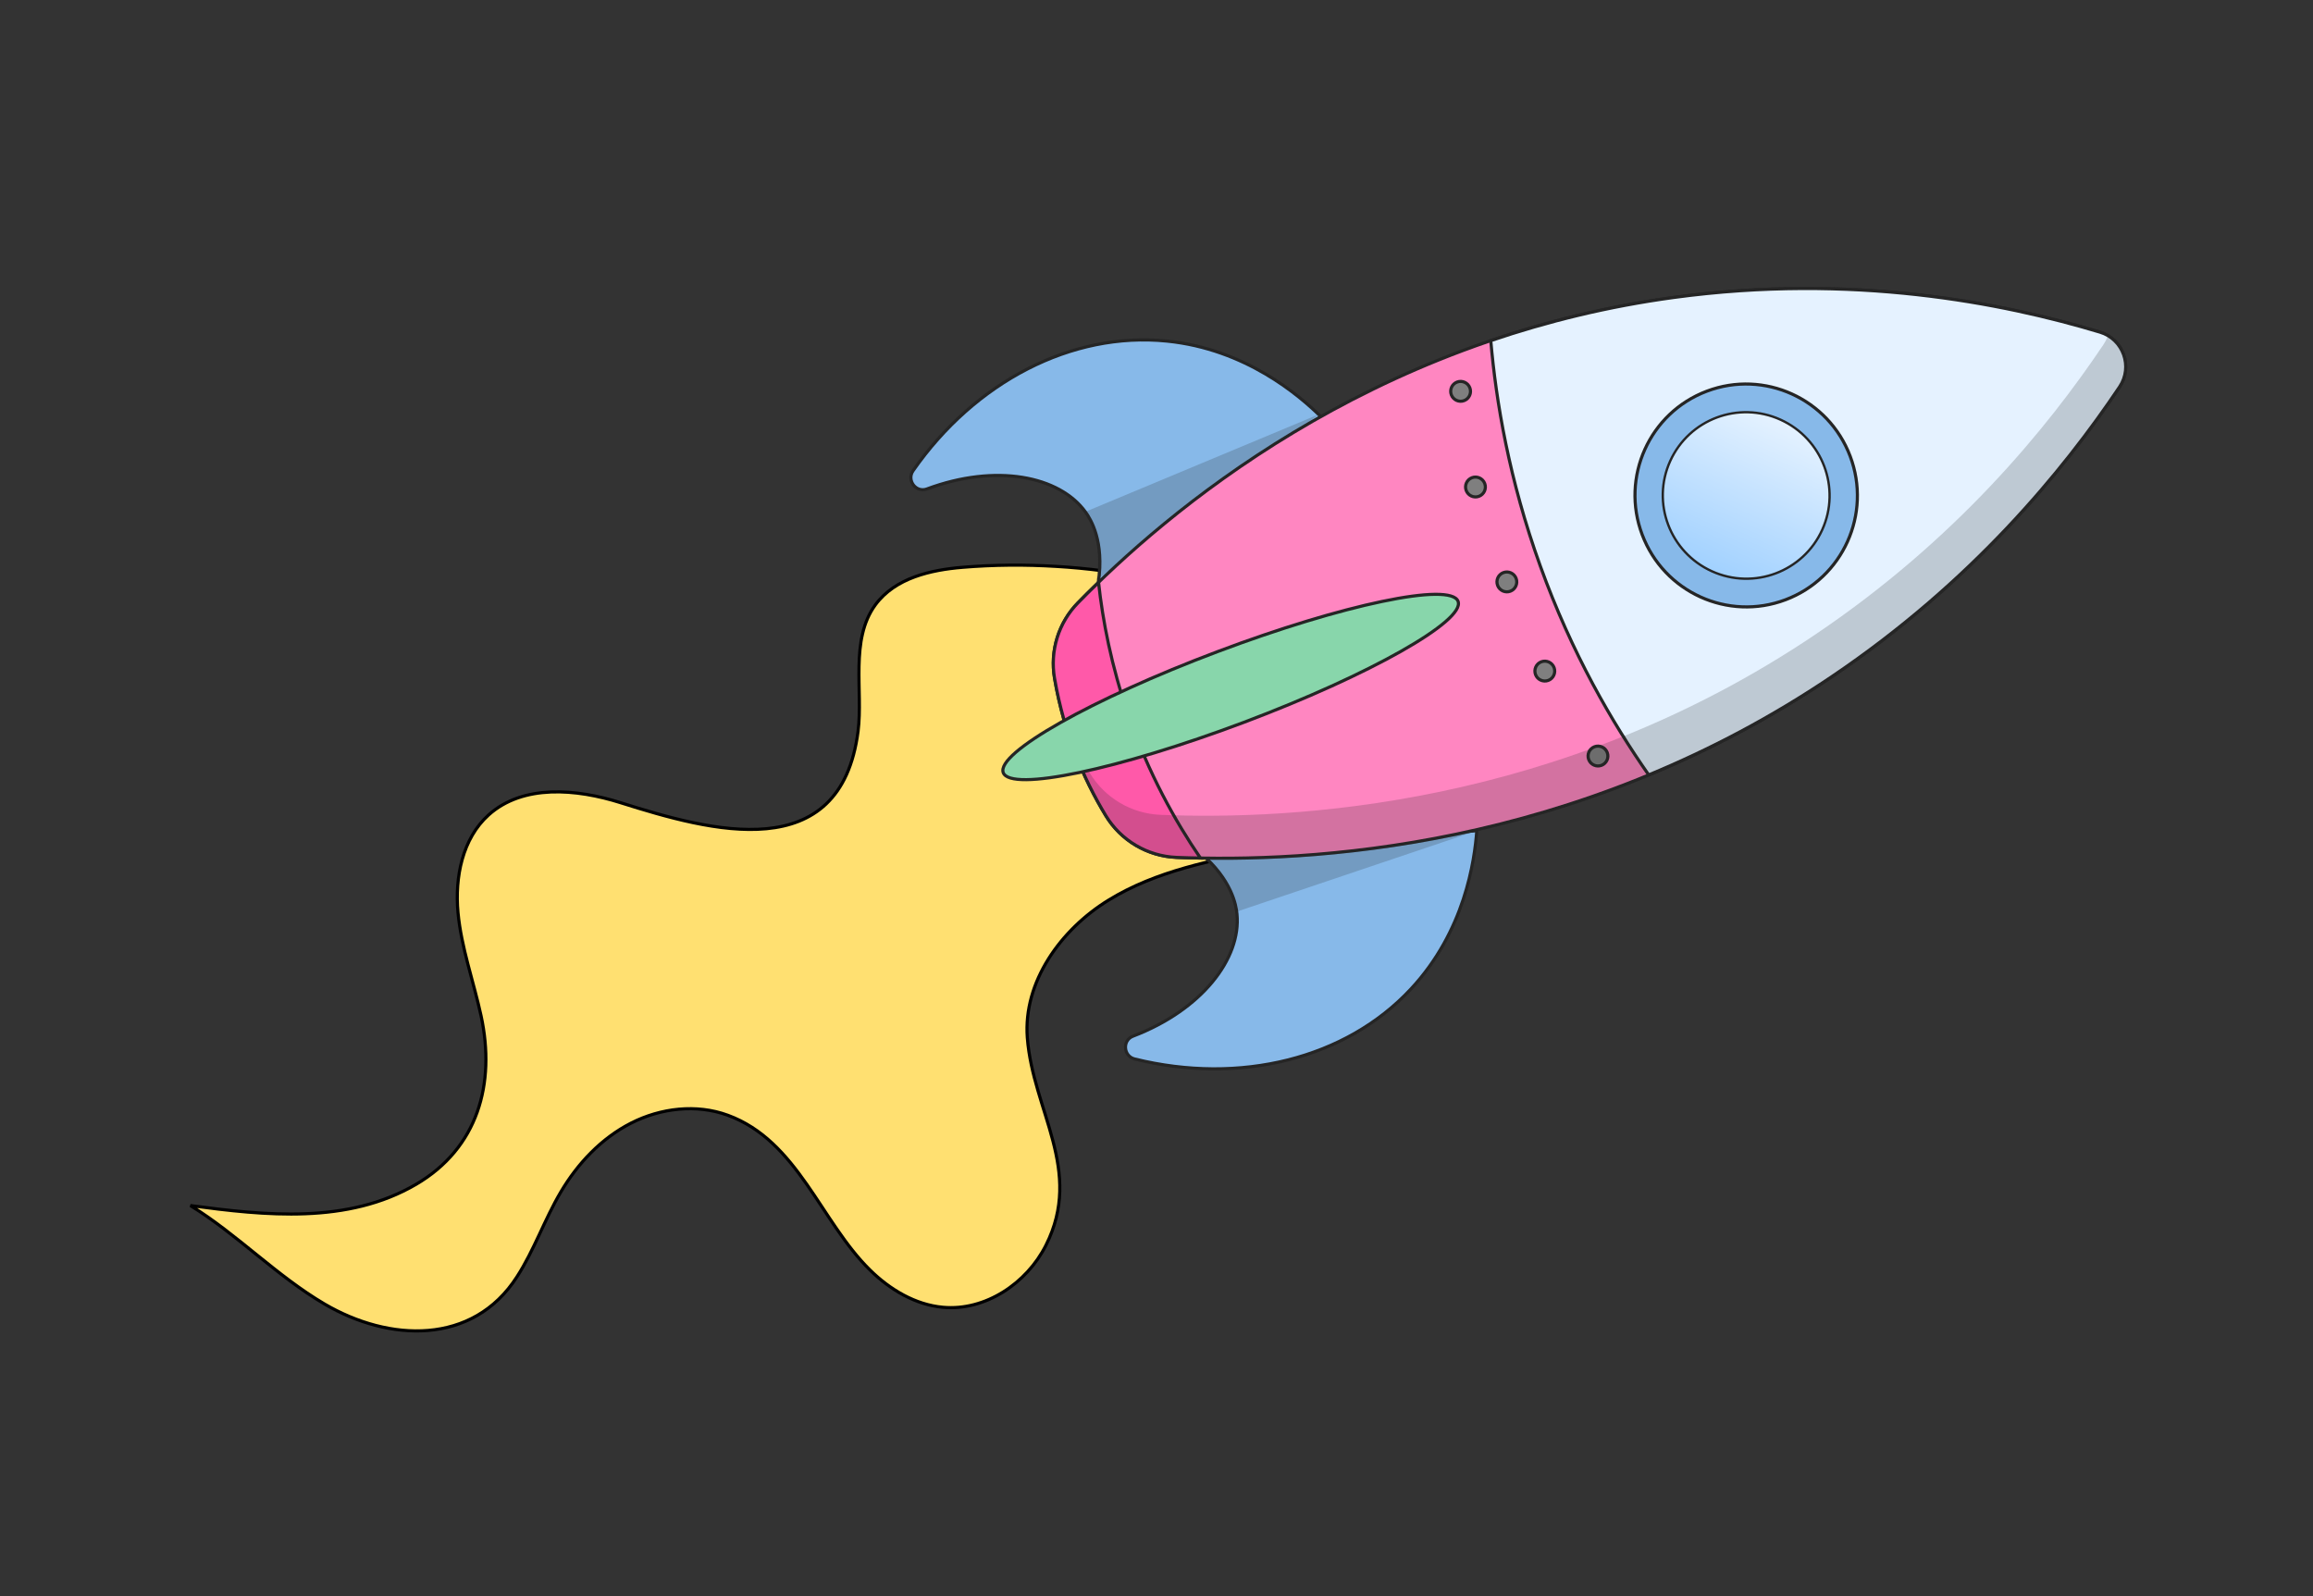
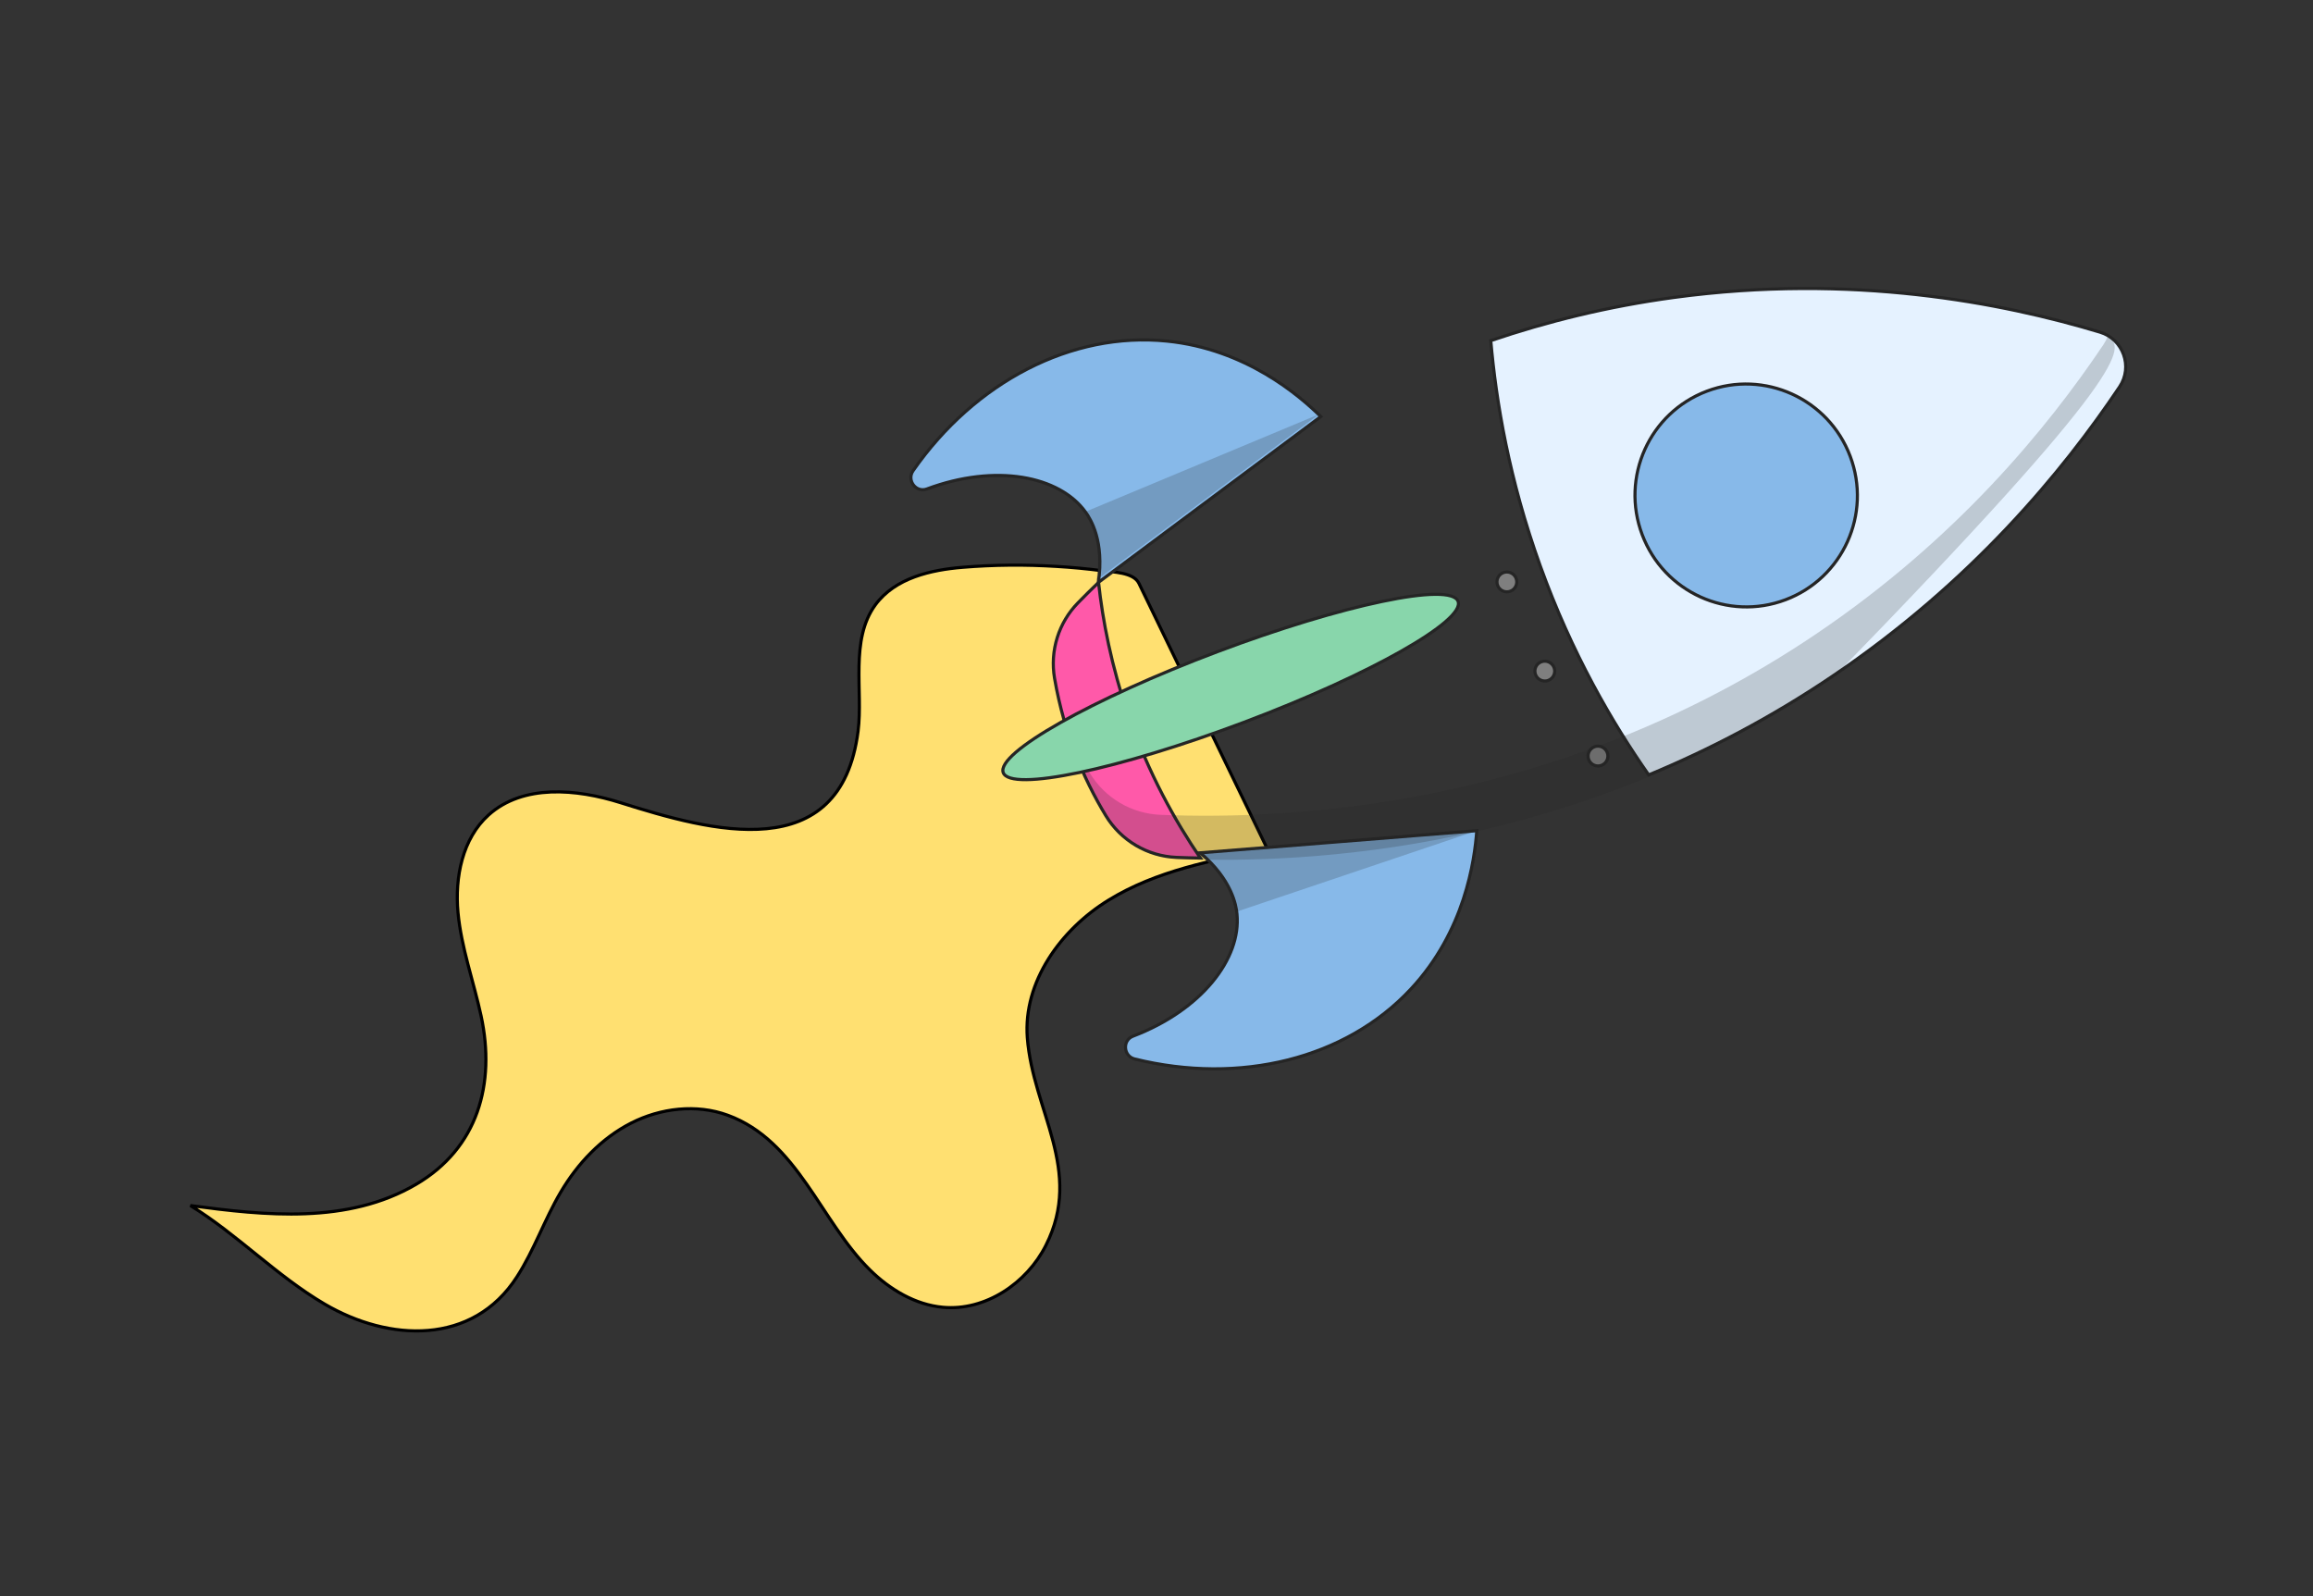
<svg xmlns="http://www.w3.org/2000/svg" viewBox="0 0 739 510" fill="none">
  <rect x="0" y="0" width="739" height="510" fill="#333333" stroke="none" />
  <g clip-path="url(#clip0_5507_15318)">
    <path d="M404.955 271.442C387.391 274.765 369.366 278.236 354.138 287.611C338.909 296.986 326.87 313.698 328.224 331.535C330.023 355 346.248 373.869 334.168 397.866C328.052 410.009 314.803 418.909 301.271 417.667C292.441 416.868 284.349 412.017 278.004 405.792C262.199 390.294 254.856 364.479 232.521 356.309C222.533 352.639 211.068 354.004 201.614 358.829C192.161 363.655 184.549 371.707 179.147 380.878C173.981 389.612 170.674 399.4 165.166 407.929C151.007 429.94 124.269 428.709 103.665 416.607C88.378 407.636 75.913 394.46 60.84 385.168C84.793 388.37 111.034 391.183 132.879 378.417C152.678 366.854 158.387 346.259 153.707 324.571C151.32 313.524 147.37 302.771 146.33 291.535C145.29 280.3 147.717 267.931 156.108 260.374C167.104 250.483 184.164 252.004 198.277 256.457C226.982 265.525 268.576 277.171 274.152 233.619C275.79 220.788 271.48 204.418 279.678 193.244C286.03 184.59 297.488 182.081 307.562 181.247C317.507 180.424 327.504 180.349 337.468 180.959C342.385 181.243 347.292 181.719 352.165 182.344C355.447 182.772 362.108 182.805 363.852 186.319L405.009 271.442L404.955 271.442Z" fill="#FFE071" stroke="black" />
    <path d="M350.92 186.084C352.873 172.927 348.478 165.885 346.833 163.613C338.478 152.009 318.126 148.045 296.143 156.221C292.673 157.529 289.599 153.443 291.728 150.394C311.525 121.985 342.398 105.903 372.807 108.971C397.971 111.497 415.151 126.372 421.998 133.093C398.299 150.759 374.619 168.418 350.92 186.084Z" fill="#87B9E9" stroke="#252525" />
    <path d="M350.295 185.361C352.087 173.264 348.533 166.363 346.665 163.551L421.374 132.371C397.675 150.037 373.994 167.696 350.295 185.361Z" fill="#252525" fill-opacity="0.2" />
    <path d="M383.46 272.468C393.608 281.067 394.95 289.258 395.214 292.05C396.592 306.283 383.913 322.69 361.999 331.048C358.528 332.356 358.913 337.454 362.525 338.34C396.146 346.627 429.956 338.344 450.783 315.976C468.027 297.475 471.123 274.962 471.834 265.394C442.37 267.754 412.924 270.108 383.46 272.468Z" fill="#87B9E9" stroke="#252525" />
    <path d="M383.151 272.584C392.479 280.493 394.361 288.023 394.813 291.369L471.526 265.51C442.061 267.87 412.615 270.224 383.151 272.584Z" fill="#252525" fill-opacity="0.2" />
-     <path d="M670.952 106.122C678.372 108.362 681.522 117.163 677.202 123.596C659.084 150.624 629.872 186.096 585.285 216.165C502.968 271.704 417.584 275.592 375.914 273.916C366.607 273.552 358.118 268.531 353.286 260.552C349.744 254.729 346.195 247.785 343.161 239.731C340.951 233.864 338.511 226.066 336.918 216.658C335.417 207.882 338.198 198.907 344.42 192.568C372.108 164.287 436.789 108.359 534.801 95.033C591.742 87.295 639.659 96.688 670.952 106.122Z" fill="#FF86C1" stroke="#252525" />
    <path d="M526.762 247.574C546.036 239.585 565.749 229.351 585.285 216.166C629.872 186.096 659.084 150.624 677.202 123.597C681.522 117.163 678.372 108.363 670.952 106.123C639.641 96.695 591.742 87.295 534.801 95.033C513.739 97.89 494.256 102.733 476.303 108.83C477.985 128.274 482.164 153.248 492.119 180.832C502.2 208.806 515.184 231.046 526.762 247.574Z" fill="#E5F2FF" stroke="#252525" />
    <path d="M360.483 228.379C355.073 212.752 352.318 198.332 350.981 186.081C348.606 188.37 346.4 190.553 344.427 192.586C338.212 198.943 335.423 207.9 336.924 216.676C338.536 226.077 340.965 233.901 343.168 239.749C346.202 247.803 349.776 254.758 353.293 260.57C358.125 268.549 366.607 273.552 375.921 273.934C378.322 274.028 380.863 274.111 383.532 274.146C375.491 262.382 366.968 247.138 360.465 228.386L360.483 228.379Z" fill="#FF59A9" stroke="#252525" />
    <path d="M524.674 170.816C531.607 189.221 552.106 198.537 570.459 191.623C588.812 184.71 598.07 164.185 591.137 145.78C584.204 127.374 563.705 118.059 545.352 124.972C526.999 131.886 517.741 152.411 524.674 170.816Z" fill="#87B9E9" stroke="#252525" />
-     <path d="M568.868 134.084C555.457 128.012 539.678 133.93 533.623 147.303C527.568 160.676 533.532 176.439 546.942 182.511C560.353 188.583 576.133 182.664 582.188 169.291C588.242 155.918 582.279 140.155 568.868 134.084Z" fill="url(#paint0_linear_5507_15318)" stroke="#252525" stroke-width="0.75" />
    <path d="M478.479 187.031C479.097 188.672 480.924 189.502 482.559 188.886C484.195 188.269 485.02 186.44 484.402 184.8C483.784 183.16 481.957 182.33 480.322 182.946C478.686 183.562 477.861 185.391 478.479 187.031Z" fill="#7F7F7F" stroke="#252525" />
    <path d="M490.602 215.525C491.22 217.166 493.047 217.996 494.683 217.38C496.318 216.764 497.143 214.934 496.525 213.294C495.908 211.654 494.081 210.824 492.445 211.44C490.81 212.056 489.984 213.885 490.602 215.525Z" fill="#7F7F7F" stroke="#252525" />
-     <path d="M468.447 156.709C469.064 158.349 470.891 159.179 472.527 158.563C474.163 157.947 474.988 156.118 474.37 154.478C473.752 152.838 471.925 152.007 470.289 152.623C468.654 153.24 467.829 155.069 468.447 156.709Z" fill="#7F7F7F" stroke="#252525" />
-     <path d="M463.697 126.145C464.315 127.785 466.142 128.615 467.777 127.999C469.413 127.383 470.238 125.554 469.62 123.913C469.002 122.273 467.176 121.443 465.54 122.059C463.904 122.675 463.079 124.504 463.697 126.145Z" fill="#7F7F7F" stroke="#252525" />
    <path d="M507.59 242.666C508.208 244.306 510.034 245.137 511.67 244.52C513.306 243.904 514.131 242.075 513.513 240.435C512.895 238.795 511.068 237.964 509.432 238.58C507.797 239.197 506.972 241.026 507.59 242.666Z" fill="#7F7F7F" stroke="#252525" />
-     <path d="M585.503 216.687C630.09 186.617 659.301 151.145 677.419 124.117C681.286 118.354 679.16 110.728 673.345 107.572C673.04 108.415 672.623 109.237 672.107 110.015C653.989 137.042 624.777 172.514 580.19 202.584C497.873 258.123 412.489 262.011 370.819 260.334C361.512 259.97 353.023 254.95 348.191 246.97C345.694 242.876 343.198 238.177 340.879 232.955C341.703 235.64 342.555 238.066 343.372 240.234C346.405 248.288 349.98 255.243 353.497 261.055C358.328 269.034 366.81 274.037 376.125 274.419C417.787 276.077 503.171 272.189 585.496 216.668L585.503 216.687Z" fill="#252525" fill-opacity="0.2" />
+     <path d="M585.503 216.687C681.286 118.354 679.16 110.728 673.345 107.572C673.04 108.415 672.623 109.237 672.107 110.015C653.989 137.042 624.777 172.514 580.19 202.584C497.873 258.123 412.489 262.011 370.819 260.334C361.512 259.97 353.023 254.95 348.191 246.97C345.694 242.876 343.198 238.177 340.879 232.955C341.703 235.64 342.555 238.066 343.372 240.234C346.405 248.288 349.98 255.243 353.497 261.055C358.328 269.034 366.81 274.037 376.125 274.419C417.787 276.077 503.171 272.189 585.496 216.668L585.503 216.687Z" fill="#252525" fill-opacity="0.2" />
    <path d="M320.535 246.86C322.881 253.089 357.313 245.885 397.442 230.769C437.57 215.653 468.198 198.349 465.852 192.12C463.505 185.891 429.073 193.096 388.945 208.212C348.816 223.328 318.188 240.631 320.535 246.86Z" fill="#88D6AB" stroke="#252525" />
  </g>
  <defs>
    <linearGradient id="paint0_linear_5507_15318" x1="546.942" y1="182.511" x2="568.868" y2="134.084" gradientUnits="userSpaceOnUse">
      <stop stop-color="#A1D1FF" />
      <stop offset="1" stop-color="#E5F2FF" />
    </linearGradient>
    <clipPath id="clip0_5507_15318">
      <rect width="288.356" height="680.533" fill="white" transform="translate(636.848) rotate(69.359)" />
    </clipPath>
  </defs>
</svg>